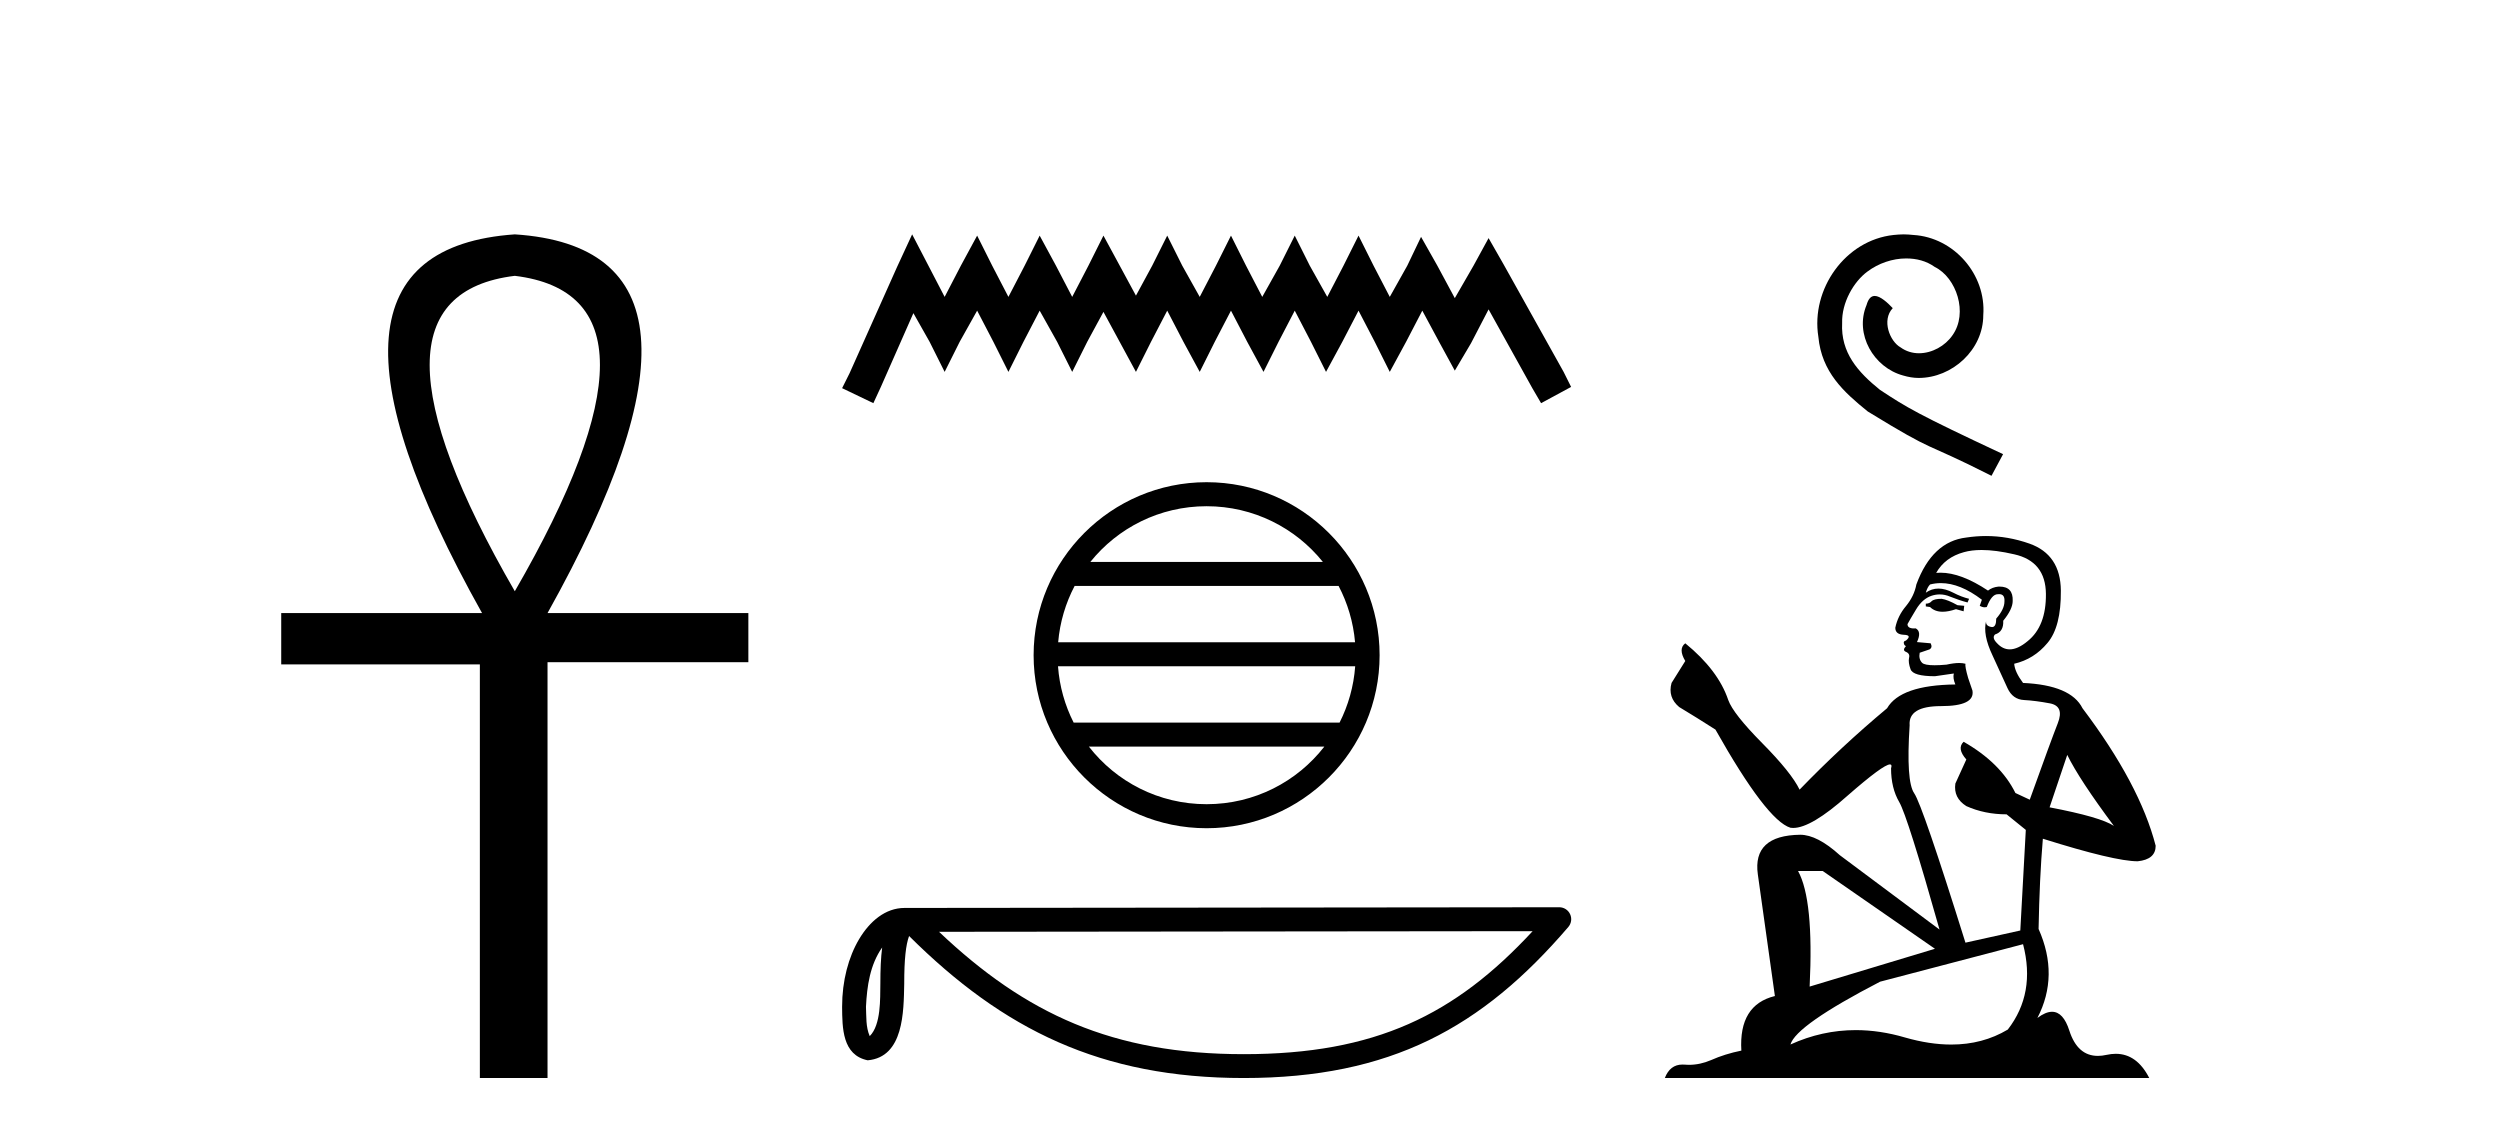
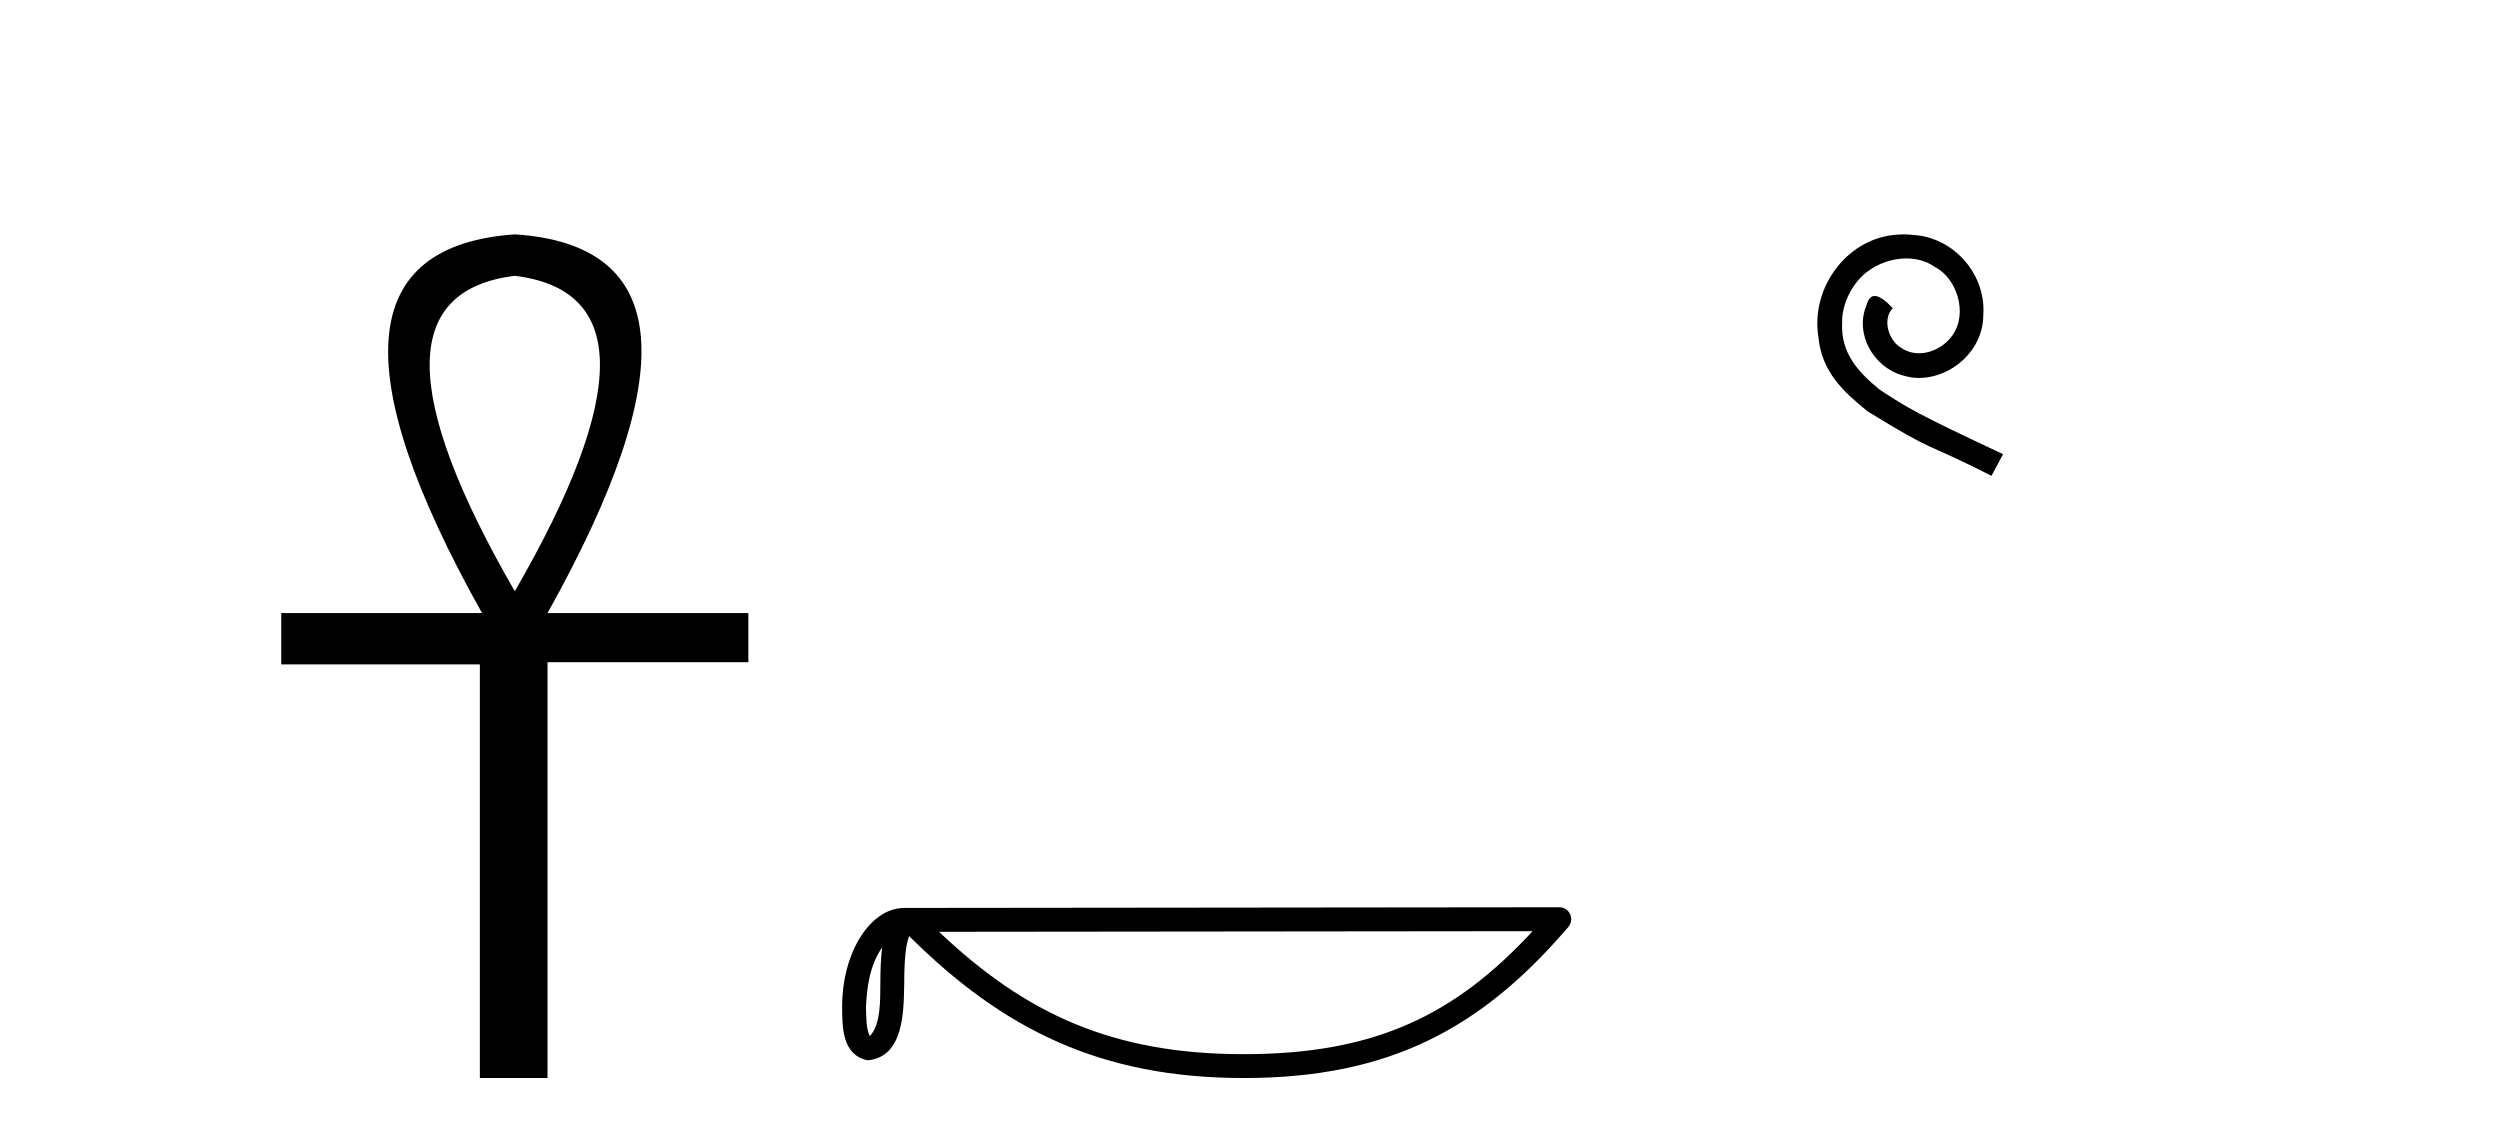
<svg xmlns="http://www.w3.org/2000/svg" width="90.0" height="41.0">
  <path d="M 18.533 9.93 Q 24.662 10.676 18.533 21.285 Q 12.403 10.676 18.533 9.93 ZM 18.533 8.437 Q 10.046 9.026 17.354 22.071 L 10.124 22.071 L 10.124 23.918 L 17.275 23.918 L 17.275 38.809 L 19.711 38.809 L 19.711 23.839 L 26.941 23.839 L 26.941 22.071 L 19.711 22.071 Q 27.02 8.987 18.533 8.437 Z" style="fill:#000000;stroke:none" />
-   <path d="M 32.837 8.437 L 32.296 9.607 L 30.586 13.433 L 30.316 13.974 L 31.441 14.514 L 31.711 13.929 L 32.882 11.273 L 33.467 12.308 L 34.007 13.388 L 34.547 12.308 L 35.177 11.183 L 35.763 12.308 L 36.303 13.388 L 36.843 12.308 L 37.428 11.183 L 38.058 12.308 L 38.599 13.388 L 39.139 12.308 L 39.724 11.228 L 40.309 12.308 L 40.894 13.388 L 41.435 12.308 L 42.02 11.183 L 42.605 12.308 L 43.19 13.388 L 43.73 12.308 L 44.315 11.183 L 44.901 12.308 L 45.486 13.388 L 46.026 12.308 L 46.611 11.183 L 47.196 12.308 L 47.737 13.388 L 48.322 12.308 L 48.907 11.183 L 49.492 12.308 L 50.032 13.388 L 50.618 12.308 L 51.203 11.183 L 51.833 12.353 L 52.373 13.343 L 52.958 12.353 L 53.589 11.138 L 55.164 13.974 L 55.479 14.514 L 56.56 13.929 L 56.29 13.388 L 54.129 9.517 L 53.589 8.572 L 53.048 9.562 L 52.373 10.733 L 51.743 9.562 L 51.158 8.527 L 50.663 9.562 L 50.032 10.688 L 49.447 9.562 L 48.907 8.482 L 48.367 9.562 L 47.782 10.688 L 47.151 9.562 L 46.611 8.482 L 46.071 9.562 L 45.441 10.688 L 44.856 9.562 L 44.315 8.482 L 43.775 9.562 L 43.19 10.688 L 42.56 9.562 L 42.02 8.482 L 41.48 9.562 L 40.894 10.643 L 40.309 9.562 L 39.724 8.482 L 39.184 9.562 L 38.599 10.688 L 38.013 9.562 L 37.428 8.482 L 36.888 9.562 L 36.303 10.688 L 35.718 9.562 L 35.177 8.482 L 34.592 9.562 L 34.007 10.688 L 33.422 9.562 L 32.837 8.437 Z" style="fill:#000000;stroke:none" />
-   <path d="M 43.437 18.224 C 45.131 18.224 46.64 19.006 47.623 20.229 L 39.253 20.229 C 40.235 19.006 41.744 18.224 43.437 18.224 ZM 48.189 21.093 C 48.512 21.708 48.719 22.394 48.782 23.121 L 38.094 23.121 C 38.156 22.394 38.364 21.708 38.687 21.093 ZM 48.787 23.985 C 48.734 24.711 48.537 25.396 48.225 26.013 L 38.651 26.013 C 38.338 25.396 38.141 24.711 38.088 23.985 ZM 47.677 26.877 C 46.696 28.14 45.163 28.951 43.437 28.951 C 41.712 28.951 40.18 28.14 39.199 26.877 ZM 43.437 17.359 C 40.004 17.359 37.21 20.155 37.21 23.588 C 37.21 27.021 40.004 29.816 43.437 29.816 C 46.871 29.816 49.666 27.021 49.666 23.588 C 49.666 20.155 46.871 17.359 43.437 17.359 Z" style="fill:#000000;stroke:none" />
  <path d="M 31.758 34.109 C 31.711 34.472 31.693 34.899 31.693 35.42 C 31.684 35.948 31.721 36.892 31.31 37.301 C 31.165 36.972 31.191 36.593 31.175 36.242 C 31.212 35.501 31.319 34.732 31.758 34.109 ZM 55.175 33.522 C 52.38 36.54 49.513 37.95 44.775 37.95 C 40.057 37.95 36.927 36.504 33.805 33.545 L 55.175 33.522 ZM 56.134 32.661 C 56.134 32.661 56.134 32.661 56.134 32.661 L 32.561 32.686 C 31.876 32.686 31.31 33.166 30.927 33.811 C 30.545 34.456 30.316 35.306 30.316 36.242 C 30.322 37.004 30.321 37.983 31.237 38.171 C 32.539 38.056 32.531 36.412 32.552 35.42 C 32.552 34.527 32.61 34.019 32.727 33.696 C 36.116 37.065 39.63 38.809 44.775 38.809 C 50.061 38.809 53.356 36.994 56.46 33.371 C 56.569 33.243 56.595 33.064 56.524 32.911 C 56.454 32.759 56.302 32.661 56.134 32.661 Z" style="fill:#000000;stroke:none" />
  <path d="M 68.534 8.437 C 68.413 8.437 68.292 8.448 68.171 8.459 C 66.426 8.645 65.186 10.412 65.461 12.124 C 65.581 13.397 66.372 14.111 67.239 14.813 C 69.818 16.394 69.093 15.812 71.694 17.129 L 72.111 16.35 C 69.017 14.901 68.643 14.671 67.678 14.034 C 66.887 13.397 66.262 12.695 66.317 11.63 C 66.295 10.895 66.734 10.138 67.228 9.776 C 67.623 9.479 68.128 9.304 68.621 9.304 C 68.995 9.304 69.346 9.392 69.653 9.611 C 70.432 9.995 70.86 11.268 70.29 12.069 C 70.026 12.454 69.554 12.717 69.082 12.717 C 68.852 12.717 68.621 12.651 68.424 12.508 C 68.029 12.289 67.732 11.521 68.139 11.093 C 67.952 10.895 67.689 10.654 67.491 10.654 C 67.359 10.654 67.261 10.752 67.195 10.983 C 66.756 12.037 67.458 13.233 68.512 13.518 C 68.698 13.573 68.885 13.606 69.071 13.606 C 70.279 13.606 71.398 12.596 71.398 11.345 C 71.508 9.885 70.344 8.547 68.885 8.459 C 68.775 8.448 68.654 8.437 68.534 8.437 Z" style="fill:#000000;stroke:none" />
-   <path d="M 69.899 21.557 Q 69.625 21.557 69.537 21.645 Q 69.46 21.732 69.329 21.732 L 69.329 21.831 L 69.482 21.853 Q 69.653 22.023 69.935 22.023 Q 70.144 22.023 70.415 21.93 L 70.69 22.007 L 70.712 21.809 L 70.47 21.787 Q 70.119 21.59 69.899 21.557 ZM 71.337 19.8 Q 71.843 19.8 72.511 19.955 Q 73.642 20.207 73.653 21.381 Q 73.664 22.545 72.994 23.082 Q 72.64 23.377 72.35 23.377 Q 72.1 23.377 71.897 23.159 Q 71.699 22.962 71.82 22.841 Q 72.138 22.742 72.116 22.347 Q 72.457 21.93 72.457 21.634 Q 72.478 21.117 71.982 21.117 Q 71.962 21.117 71.941 21.118 Q 71.721 21.14 71.568 21.261 Q 70.597 20.617 69.858 20.617 Q 69.779 20.617 69.702 20.624 L 69.702 20.624 Q 70.02 20.064 70.701 19.878 Q 70.978 19.8 71.337 19.8 ZM 74.421 27.176 Q 74.849 28.054 76.1 29.733 Q 75.628 29.415 73.785 29.064 L 74.421 27.176 ZM 69.87 20.992 Q 70.563 20.992 71.348 21.59 L 71.271 21.809 Q 71.364 21.863 71.45 21.863 Q 71.488 21.863 71.524 21.853 Q 71.699 21.392 71.919 21.392 Q 71.945 21.389 71.969 21.389 Q 72.18 21.389 72.16 21.656 Q 72.16 21.93 71.864 22.27 Q 71.864 22.574 71.716 22.574 Q 71.693 22.574 71.666 22.567 Q 71.469 22.523 71.502 22.347 L 71.502 22.347 Q 71.37 22.841 71.732 23.598 Q 72.083 24.366 72.27 24.773 Q 72.457 25.179 72.863 25.201 Q 73.269 25.222 73.796 25.321 Q 74.322 25.42 74.081 26.035 Q 73.839 26.649 73.071 28.789 L 72.555 28.548 Q 72.018 27.461 70.69 26.704 L 70.69 26.704 Q 70.437 26.946 70.788 27.341 L 70.393 28.208 Q 70.317 28.723 70.788 29.02 Q 71.447 29.316 72.237 29.316 L 72.929 29.876 L 72.731 33.498 L 70.756 33.936 Q 69.208 28.987 68.912 28.559 Q 68.615 28.131 68.747 26.111 Q 68.692 25.42 69.878 25.42 Q 71.107 25.42 71.008 24.86 L 70.854 24.41 Q 70.734 23.993 70.756 23.895 Q 70.659 23.868 70.531 23.868 Q 70.338 23.868 70.075 23.927 Q 69.826 23.949 69.646 23.949 Q 69.285 23.949 69.197 23.862 Q 69.065 23.73 69.109 23.499 L 69.46 23.379 Q 69.581 23.313 69.504 23.159 L 69.011 23.115 Q 69.186 22.742 68.967 22.621 Q 68.934 22.624 68.904 22.624 Q 68.67 22.624 68.67 22.468 Q 68.747 22.325 68.978 21.941 Q 69.208 21.557 69.537 21.447 Q 69.685 21.399 69.831 21.399 Q 70.021 21.399 70.207 21.48 Q 70.536 21.612 70.832 21.689 L 70.887 21.557 Q 70.613 21.491 70.317 21.337 Q 70.031 21.189 69.784 21.189 Q 69.537 21.189 69.329 21.337 Q 69.384 21.14 69.482 21.041 Q 69.673 20.992 69.87 20.992 ZM 65.619 31.357 L 69.658 34.156 L 65.147 35.517 Q 65.301 32.389 64.73 31.357 ZM 72.83 33.991 Q 73.291 35.758 72.281 37.064 Q 71.377 37.604 70.245 37.604 Q 69.467 37.604 68.582 37.35 Q 67.676 37.084 66.807 37.084 Q 65.594 37.084 64.456 37.602 Q 64.654 36.911 67.683 35.341 L 72.83 33.991 ZM 71.494 19.297 Q 71.143 19.297 70.788 19.351 Q 69.559 19.494 68.989 21.041 Q 68.912 21.458 68.615 21.82 Q 68.319 22.171 68.231 22.599 Q 68.231 22.841 68.539 22.852 Q 68.846 22.863 68.615 23.06 Q 68.517 23.082 68.539 23.159 Q 68.55 23.236 68.615 23.258 Q 68.473 23.412 68.615 23.467 Q 68.769 23.532 68.725 23.686 Q 68.692 23.851 68.78 24.092 Q 68.868 24.344 69.658 24.344 L 70.338 24.246 L 70.338 24.246 Q 70.295 24.41 70.393 24.641 Q 68.418 24.663 67.935 25.497 Q 66.278 26.88 64.785 28.427 Q 64.489 27.813 63.435 26.748 Q 62.393 25.694 62.217 25.201 Q 61.855 24.125 60.67 23.159 Q 60.406 23.357 60.67 23.796 L 60.176 24.586 Q 60.033 25.102 60.45 25.453 Q 61.087 25.837 61.756 26.265 Q 63.6 29.536 64.456 29.799 Q 64.503 29.806 64.555 29.806 Q 65.206 29.806 66.508 28.647 Q 67.798 27.519 68.039 27.519 Q 68.123 27.519 68.078 27.659 Q 68.078 28.372 68.374 28.877 Q 68.67 29.382 69.823 33.465 L 66.234 30.787 Q 65.422 30.051 64.807 30.051 Q 63.084 30.073 63.282 31.478 L 63.896 35.857 Q 62.59 36.175 62.689 37.822 Q 62.096 37.942 61.602 38.162 Q 61.204 38.334 60.797 38.334 Q 60.712 38.334 60.626 38.326 Q 60.596 38.324 60.568 38.324 Q 60.12 38.324 59.934 38.809 L 77.373 38.809 Q 76.928 37.937 76.168 37.937 Q 76.009 37.937 75.837 37.975 Q 75.671 38.012 75.523 38.012 Q 74.79 38.012 74.498 37.108 Q 74.281 36.424 73.874 36.424 Q 73.641 36.424 73.346 36.647 Q 74.136 35.122 73.389 33.443 Q 73.422 31.621 73.543 30.194 Q 76.122 31.006 76.956 31.006 Q 77.604 30.94 77.604 30.447 Q 77.033 28.23 74.97 25.497 Q 74.553 24.663 72.83 24.586 Q 72.533 24.191 72.511 23.895 Q 73.225 23.73 73.708 23.148 Q 74.202 22.567 74.191 21.261 Q 74.18 19.966 73.06 19.57 Q 72.285 19.297 71.494 19.297 Z" style="fill:#000000;stroke:none" />
</svg>